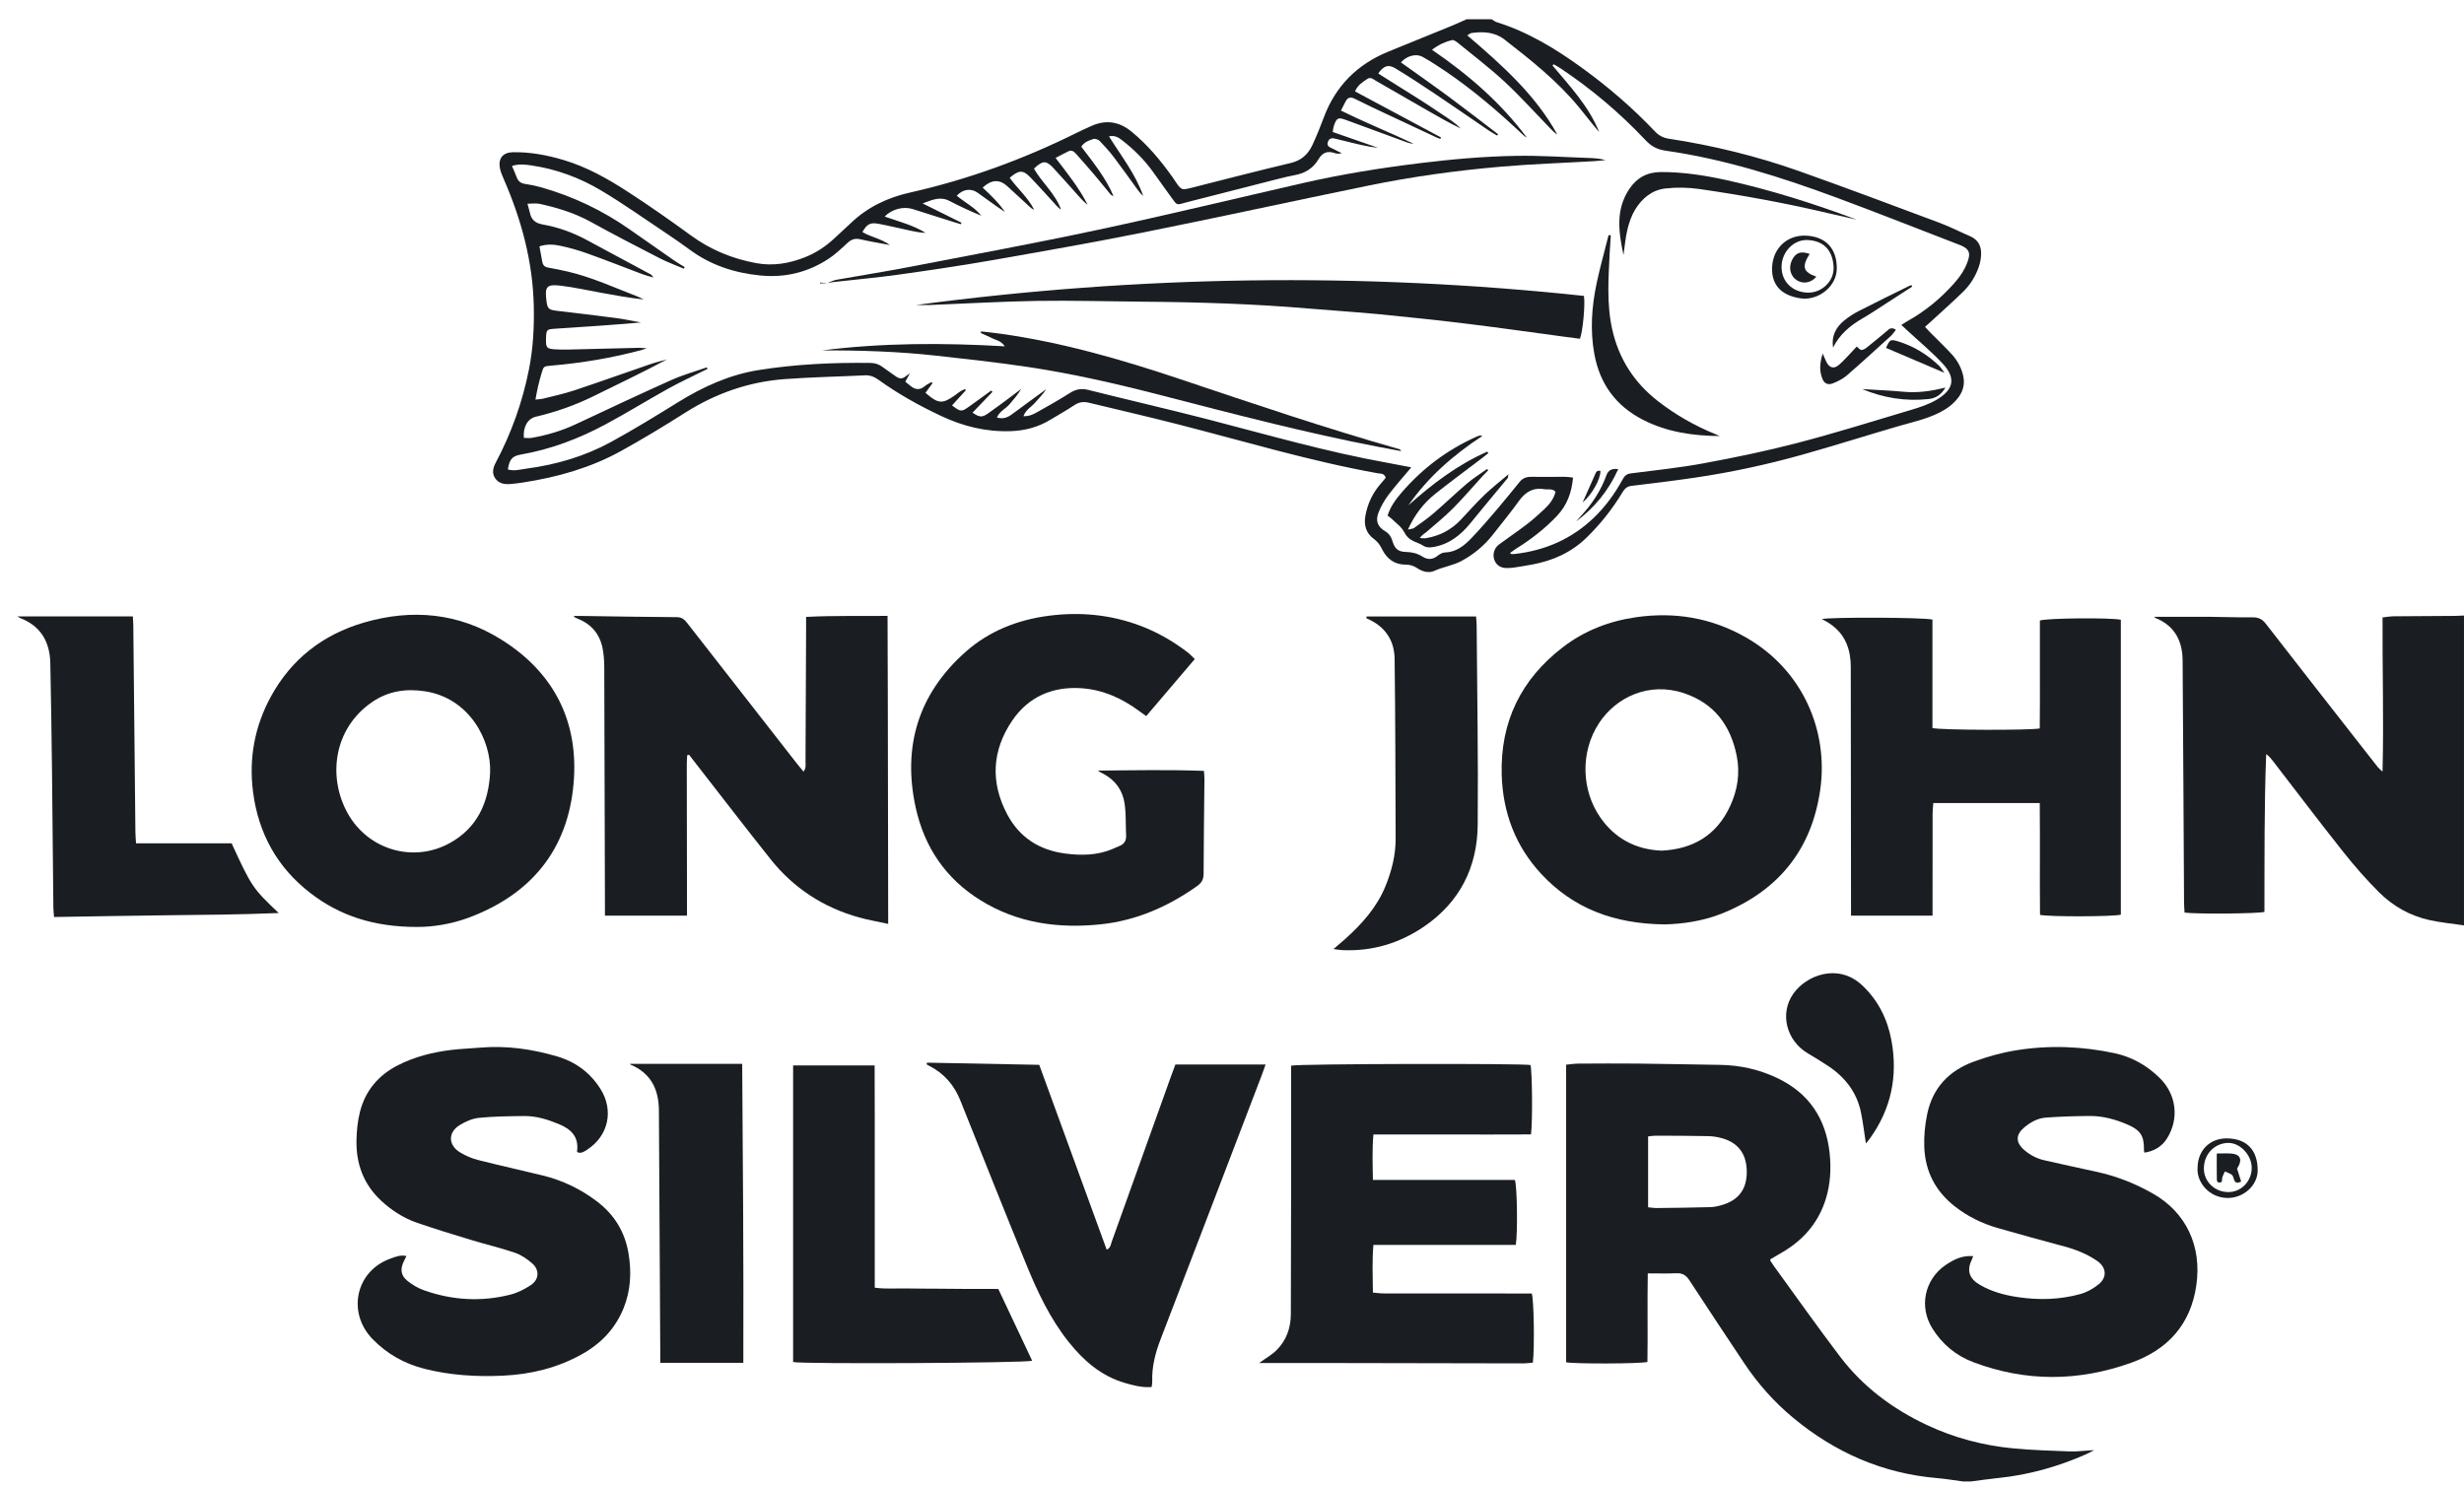
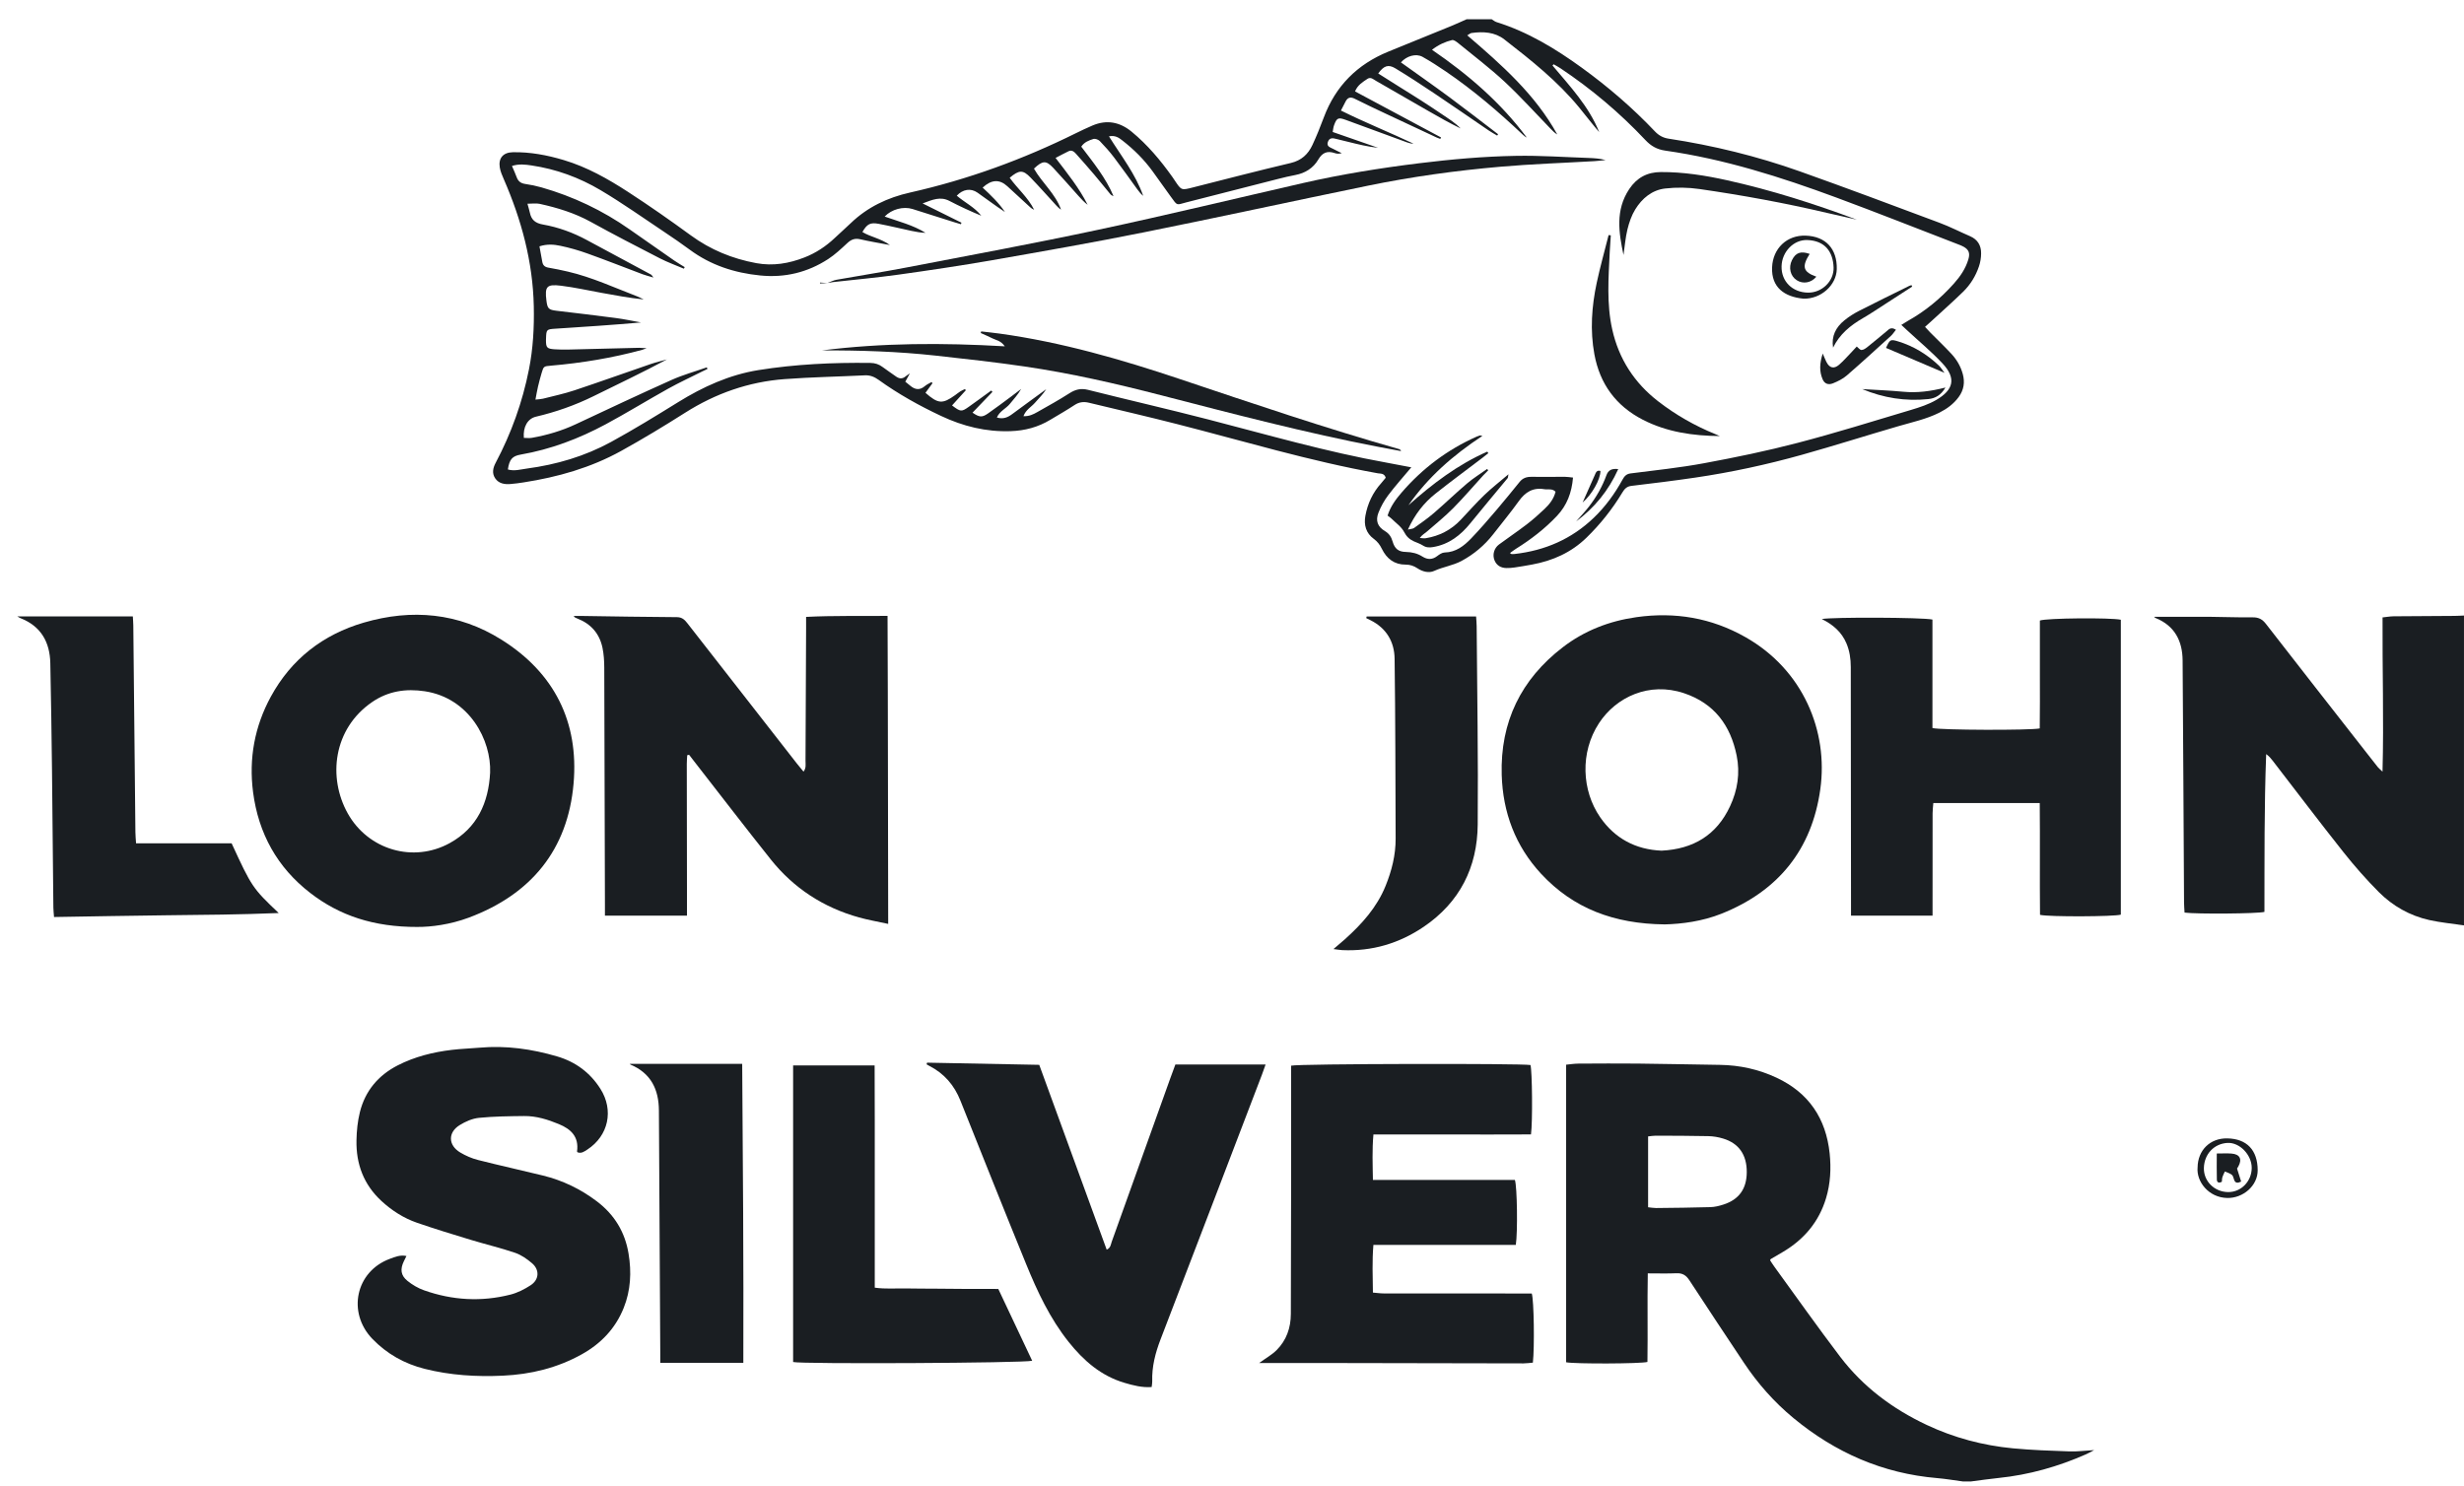
<svg xmlns="http://www.w3.org/2000/svg" width="126" height="76" viewBox="0 0 126 76" fill="none">
  <path d="M100.369 75.77C99.932 75.712 99.496 75.636 99.057 75.599C96.277 75.364 93.847 74.293 91.711 72.529C90.726 71.714 89.885 70.763 89.176 69.698C88.243 68.296 87.31 66.893 86.39 65.483C86.224 65.228 86.04 65.109 85.732 65.122C85.264 65.143 84.793 65.128 84.262 65.128C84.233 66.656 84.268 68.163 84.244 69.659C83.885 69.753 80.533 69.765 80.086 69.675V54.455C80.295 54.435 80.502 54.401 80.709 54.4C81.723 54.394 82.738 54.388 83.752 54.398C85.152 54.413 86.552 54.444 87.952 54.464C88.965 54.479 89.932 54.692 90.85 55.122C92.497 55.893 93.375 57.209 93.562 58.993C93.642 59.763 93.603 60.535 93.377 61.284C93.014 62.49 92.257 63.386 91.183 64.025C90.975 64.149 90.765 64.269 90.557 64.392C90.546 64.398 90.541 64.415 90.513 64.455C90.583 64.56 90.657 64.68 90.739 64.793C91.856 66.329 92.95 67.881 94.099 69.392C95.27 70.932 96.784 72.062 98.532 72.883C99.927 73.539 101.399 73.929 102.929 74.076C103.894 74.168 104.864 74.2 105.833 74.234C106.216 74.248 106.601 74.195 107.088 74.167C106.893 74.268 106.788 74.33 106.677 74.379C105.244 75.011 103.756 75.434 102.195 75.593C101.728 75.64 101.264 75.71 100.798 75.77H100.369L100.369 75.77ZM84.278 61.747C84.437 61.763 84.562 61.787 84.686 61.786C85.613 61.776 86.539 61.768 87.465 61.74C87.689 61.734 87.916 61.677 88.131 61.608C88.934 61.349 89.323 60.795 89.323 59.94C89.323 59.062 88.92 58.477 88.116 58.233C87.874 58.159 87.614 58.115 87.361 58.109C86.463 58.089 85.565 58.09 84.667 58.086C84.545 58.086 84.422 58.108 84.278 58.123V61.747V61.747Z" fill="#1A1E22" />
  <path d="M76.28 0.986C76.362 1.035 76.438 1.102 76.526 1.13C78.128 1.631 79.538 2.486 80.885 3.462C82.23 4.437 83.485 5.516 84.627 6.721C84.825 6.93 85.047 7.05 85.325 7.092C87.613 7.441 89.853 7.99 92.031 8.763C94.422 9.612 96.798 10.505 99.175 11.393C99.709 11.592 100.218 11.855 100.742 12.081C101.131 12.249 101.31 12.554 101.307 12.957C101.306 13.181 101.269 13.414 101.197 13.625C101.03 14.118 100.759 14.56 100.388 14.922C99.846 15.45 99.28 15.951 98.723 16.463C98.641 16.539 98.556 16.613 98.439 16.718C98.535 16.822 98.616 16.914 98.702 17.001C99.064 17.366 99.436 17.721 99.786 18.097C100.06 18.392 100.262 18.735 100.37 19.131C100.486 19.559 100.422 19.949 100.16 20.307C99.901 20.661 99.56 20.91 99.171 21.106C98.502 21.441 97.775 21.594 97.063 21.802C95.422 22.28 93.792 22.799 92.147 23.26C90.35 23.763 88.526 24.158 86.679 24.429C85.595 24.589 84.506 24.722 83.419 24.852C83.185 24.88 83.07 25.009 82.963 25.187C82.452 26.035 81.842 26.804 81.132 27.496C80.348 28.261 79.399 28.682 78.337 28.876C78.042 28.93 77.748 28.98 77.453 29.024C77.312 29.045 77.168 29.056 77.027 29.053C76.746 29.046 76.528 28.92 76.422 28.654C76.308 28.369 76.403 28.035 76.652 27.85C77.123 27.502 77.609 27.175 78.073 26.819C78.39 26.576 78.689 26.309 78.979 26.034C79.237 25.79 79.457 25.512 79.545 25.15C79.372 24.971 79.158 25.054 78.969 25.021C78.392 24.923 77.996 25.169 77.667 25.63C77.252 26.209 76.795 26.76 76.357 27.324C75.912 27.896 75.362 28.355 74.73 28.694C74.297 28.925 73.793 28.992 73.339 29.2C73.073 29.322 72.746 29.242 72.48 29.064C72.298 28.943 72.107 28.877 71.88 28.878C71.303 28.882 70.91 28.574 70.667 28.077C70.564 27.865 70.442 27.701 70.248 27.559C69.854 27.27 69.734 26.852 69.821 26.38C69.936 25.749 70.202 25.188 70.634 24.708C70.717 24.615 70.794 24.516 70.861 24.435C70.789 24.194 70.59 24.231 70.456 24.207C66.973 23.582 63.589 22.558 60.168 21.685C58.678 21.304 57.178 20.959 55.683 20.598C55.422 20.535 55.186 20.558 54.95 20.715C54.546 20.982 54.123 21.222 53.707 21.472C53.082 21.848 52.413 22.028 51.677 22.052C50.419 22.095 49.249 21.805 48.121 21.273C47.007 20.749 45.936 20.153 44.937 19.434C44.721 19.279 44.502 19.183 44.226 19.197C42.858 19.264 41.488 19.288 40.123 19.39C38.285 19.527 36.592 20.121 35.031 21.112C33.959 21.793 32.871 22.451 31.759 23.066C30.209 23.923 28.525 24.401 26.779 24.672C26.554 24.707 26.328 24.739 26.101 24.756C25.806 24.779 25.516 24.737 25.332 24.478C25.147 24.217 25.203 23.942 25.346 23.671C26.146 22.161 26.717 20.57 27.049 18.892C27.261 17.824 27.319 16.75 27.296 15.66C27.247 13.383 26.665 11.24 25.763 9.167C25.678 8.973 25.59 8.771 25.557 8.564C25.48 8.083 25.735 7.796 26.221 7.786C27.113 7.769 27.978 7.932 28.829 8.187C30.018 8.542 31.088 9.148 32.117 9.816C33.206 10.523 34.273 11.268 35.321 12.035C36.333 12.775 37.446 13.232 38.674 13.459C39.535 13.617 40.35 13.475 41.143 13.165C41.719 12.94 42.231 12.602 42.683 12.175C42.952 11.92 43.232 11.675 43.5 11.418C44.357 10.593 45.386 10.106 46.539 9.847C49.488 9.184 52.308 8.155 55.015 6.814C55.297 6.675 55.58 6.541 55.869 6.418C56.599 6.109 57.264 6.239 57.867 6.735C58.678 7.402 59.346 8.2 59.952 9.052C59.993 9.111 60.032 9.171 60.072 9.23C60.413 9.742 60.412 9.736 60.992 9.589C62.662 9.166 64.33 8.732 66.006 8.336C66.55 8.208 66.89 7.89 67.11 7.421C67.328 6.957 67.517 6.479 67.698 5.998C68.299 4.395 69.407 3.292 70.982 2.645C72.064 2.201 73.149 1.765 74.231 1.322C74.488 1.217 74.74 1.098 74.994 0.986C75.422 0.986 75.851 0.986 76.279 0.986L76.28 0.986ZM27.382 20.438C27.553 20.418 27.664 20.417 27.768 20.391C28.307 20.253 28.854 20.138 29.381 19.962C30.681 19.529 31.972 19.066 33.269 18.621C33.542 18.527 33.825 18.462 34.103 18.384C32.861 19.05 31.598 19.647 30.345 20.266C29.404 20.729 28.425 21.073 27.406 21.312C26.981 21.412 26.738 21.839 26.788 22.396C26.923 22.396 27.066 22.417 27.2 22.393C27.976 22.255 28.726 22.035 29.443 21.698C31.072 20.933 32.7 20.167 34.342 19.432C34.922 19.172 35.542 19.001 36.144 18.789C36.154 18.817 36.165 18.845 36.176 18.872C36.092 18.912 36.007 18.95 35.924 18.992C35.338 19.286 34.74 19.561 34.167 19.88C33.094 20.477 32.048 21.123 30.967 21.704C29.602 22.437 28.163 22.983 26.628 23.25C26.193 23.325 26.047 23.497 25.971 24.011C26.3 24.108 26.621 24.008 26.942 23.965C28.457 23.763 29.908 23.336 31.247 22.604C32.411 21.967 33.545 21.271 34.673 20.572C35.949 19.781 37.303 19.166 38.784 18.929C40.675 18.626 42.588 18.538 44.505 18.562C44.747 18.565 44.947 18.63 45.137 18.774C45.352 18.939 45.583 19.082 45.801 19.244C45.972 19.37 46.133 19.398 46.306 19.253C46.358 19.209 46.417 19.174 46.528 19.096C46.431 19.271 46.367 19.388 46.293 19.522C46.394 19.604 46.481 19.673 46.567 19.744C46.81 19.941 47.048 19.961 47.297 19.745C47.396 19.66 47.524 19.607 47.639 19.54C47.654 19.56 47.669 19.58 47.683 19.601C47.563 19.766 47.443 19.93 47.325 20.091C47.972 20.66 48.195 20.674 48.838 20.213C48.931 20.146 49.02 20.073 49.116 20.012C49.188 19.967 49.269 19.936 49.346 19.898C49.36 19.919 49.373 19.94 49.388 19.961C49.154 20.219 48.92 20.477 48.684 20.736C49.116 21.065 49.166 21.072 49.535 20.81C49.923 20.536 50.305 20.253 50.689 19.974C50.709 19.997 50.73 20.021 50.75 20.044C50.411 20.397 50.072 20.751 49.731 21.106C50.085 21.347 50.218 21.359 50.525 21.145C50.923 20.868 51.31 20.575 51.701 20.286C51.875 20.158 52.046 20.025 52.218 19.894C52.055 20.185 51.839 20.412 51.643 20.655C51.445 20.899 51.116 21.026 50.977 21.354C51.297 21.451 51.532 21.35 51.761 21.179C52.338 20.75 52.922 20.329 53.502 19.905C53.334 20.166 53.121 20.375 52.925 20.599C52.736 20.815 52.456 20.956 52.336 21.285C52.629 21.3 52.844 21.191 53.052 21.072C53.598 20.761 54.15 20.459 54.678 20.119C54.986 19.92 55.269 19.847 55.637 19.939C57.686 20.455 59.746 20.926 61.791 21.455C64.817 22.238 67.822 23.108 70.903 23.662C71.317 23.736 71.728 23.818 72.169 23.902C71.747 24.407 71.347 24.853 70.988 25.329C70.785 25.598 70.615 25.905 70.491 26.218C70.327 26.635 70.449 26.943 70.822 27.164C71.035 27.291 71.146 27.463 71.213 27.696C71.32 28.066 71.511 28.223 71.89 28.23C72.2 28.236 72.481 28.303 72.742 28.469C72.998 28.63 73.245 28.633 73.496 28.439C73.605 28.355 73.745 28.261 73.873 28.258C74.455 28.245 74.866 27.917 75.234 27.534C75.688 27.061 76.116 26.562 76.542 26.063C76.941 25.597 77.324 25.118 77.712 24.643C77.868 24.451 78.066 24.383 78.314 24.388C78.885 24.397 79.456 24.385 80.028 24.387C80.151 24.387 80.274 24.41 80.438 24.426C80.374 25.199 80.126 25.848 79.618 26.386C78.997 27.045 78.285 27.592 77.518 28.07C77.417 28.133 77.323 28.209 77.216 28.285C77.263 28.321 77.273 28.336 77.285 28.336C77.341 28.338 77.398 28.341 77.454 28.334C79.007 28.158 80.369 27.57 81.504 26.478C82.098 25.907 82.573 25.253 82.967 24.535C83.06 24.366 83.157 24.243 83.379 24.214C84.638 24.053 85.904 23.922 87.15 23.69C88.749 23.394 90.346 23.064 91.918 22.653C93.865 22.145 95.788 21.544 97.717 20.967C98.166 20.833 98.626 20.683 99.026 20.448C99.872 19.951 100.068 19.367 99.325 18.579C98.76 17.979 98.121 17.448 97.514 16.885C97.427 16.804 97.34 16.722 97.227 16.617C97.372 16.528 97.465 16.466 97.563 16.411C98.456 15.91 99.235 15.267 99.915 14.504C100.241 14.139 100.515 13.739 100.655 13.264C100.749 12.946 100.679 12.769 100.408 12.617C100.321 12.568 100.226 12.532 100.133 12.497C98.055 11.696 95.984 10.874 93.896 10.101C91.053 9.05 88.169 8.133 85.156 7.704C84.727 7.642 84.425 7.467 84.138 7.162C82.832 5.774 81.383 4.551 79.796 3.492C79.684 3.417 79.563 3.355 79.446 3.287C79.427 3.308 79.408 3.329 79.389 3.35C80.286 4.418 81.251 5.44 81.777 6.758C81.423 6.347 81.096 5.916 80.753 5.498C79.649 4.152 78.293 3.077 76.928 2.017C76.439 1.637 75.846 1.605 75.25 1.688C75.189 1.696 75.134 1.749 75.031 1.808C76.798 3.323 78.51 4.836 79.633 6.877C79.495 6.798 79.39 6.686 79.283 6.576C78.508 5.777 77.762 4.946 76.949 4.188C76.198 3.489 75.376 2.867 74.581 2.216C74.485 2.138 74.342 2.027 74.25 2.05C73.9 2.137 73.568 2.283 73.227 2.546C75.103 3.828 76.751 5.258 78.073 7.033C77.995 6.999 77.934 6.947 77.875 6.892C76.637 5.724 75.349 4.619 73.94 3.659C73.551 3.395 73.155 3.137 72.745 2.908C72.411 2.722 71.933 2.858 71.638 3.191C72.473 3.789 73.314 4.377 74.139 4.987C74.97 5.602 75.785 6.238 76.607 6.865C76.591 6.888 76.575 6.911 76.559 6.934C76.417 6.848 76.269 6.769 76.132 6.676C75.199 6.041 74.273 5.396 73.335 4.769C72.683 4.332 72.025 3.902 71.354 3.496C70.99 3.277 70.765 3.36 70.477 3.758C70.837 3.986 71.196 4.213 71.556 4.439C71.918 4.667 72.284 4.89 72.644 5.122C73.005 5.354 73.363 5.588 73.717 5.83C74.055 6.059 74.406 6.273 74.693 6.57C74.136 6.3 73.602 5.999 73.071 5.693C72.167 5.174 71.265 4.651 70.36 4.133C70.229 4.058 70.095 3.923 69.93 4.031C69.686 4.193 69.426 4.346 69.292 4.675C70.768 5.465 72.229 6.247 73.689 7.029C73.677 7.054 73.664 7.08 73.651 7.105C73.588 7.081 73.524 7.06 73.463 7.032C72.596 6.627 71.729 6.223 70.864 5.815C70.334 5.565 69.803 5.317 69.281 5.053C69.073 4.948 68.927 4.974 68.817 5.175C68.737 5.32 68.665 5.468 68.57 5.654C69.815 6.272 71.064 6.772 72.279 7.346C72.16 7.348 72.054 7.32 71.951 7.282C70.906 6.899 69.861 6.512 68.815 6.131C68.431 5.991 68.354 6.029 68.216 6.415C68.179 6.516 68.172 6.628 68.149 6.75C68.943 7.027 69.707 7.293 70.471 7.559C69.949 7.505 69.451 7.381 68.954 7.258C68.76 7.21 68.566 7.162 68.371 7.115C68.189 7.071 67.993 7.006 67.904 7.255C67.818 7.496 68.029 7.537 68.172 7.615C68.315 7.693 68.464 7.76 68.611 7.832C68.474 7.876 68.361 7.867 68.257 7.831C67.876 7.702 67.624 7.799 67.41 8.164C67.156 8.597 66.743 8.857 66.236 8.952C65.941 9.007 65.649 9.077 65.359 9.151C63.796 9.549 62.233 9.951 60.67 10.349C60.146 10.483 60.226 10.55 59.873 10.062C59.563 9.634 59.257 9.203 58.949 8.774C58.512 8.167 57.986 7.646 57.397 7.187C57.219 7.049 57.038 6.908 56.708 6.973C57.344 7.993 58.072 8.91 58.459 10.018C58.337 9.919 58.244 9.8 58.155 9.679C57.76 9.136 57.375 8.587 56.969 8.053C56.745 7.758 56.497 7.48 56.239 7.214C56.165 7.139 56 7.079 55.909 7.109C55.687 7.18 55.451 7.262 55.292 7.501C55.905 8.308 56.542 9.088 56.94 10.027C56.863 10.008 56.81 9.969 56.77 9.92C56.496 9.59 56.23 9.255 55.953 8.929C55.648 8.57 55.337 8.217 55.023 7.866C54.926 7.758 54.809 7.657 54.649 7.732C54.436 7.833 54.229 7.947 53.978 8.077C54.59 8.878 55.188 9.617 55.618 10.474C55.44 10.34 55.291 10.179 55.145 10.016C54.716 9.538 54.295 9.052 53.856 8.583C53.493 8.196 53.312 8.208 52.873 8.625C53.284 9.349 53.97 9.907 54.258 10.722C54.157 10.66 54.081 10.581 54.006 10.5C53.572 10.027 53.146 9.545 52.7 9.083C52.309 8.677 52.117 8.685 51.632 9.092C52.031 9.649 52.572 10.102 52.883 10.73C52.802 10.699 52.736 10.652 52.678 10.598C52.288 10.241 51.901 9.881 51.511 9.525C51.114 9.162 50.704 9.175 50.249 9.595C50.662 9.98 51.074 10.371 51.39 10.843C50.907 10.527 50.453 10.18 49.986 9.853C49.641 9.611 49.235 9.678 48.925 10.009C49.336 10.358 49.838 10.598 50.18 11.034C49.623 10.803 49.08 10.553 48.551 10.277C48.086 10.035 47.689 10.213 47.179 10.404C47.903 10.763 48.534 11.076 49.166 11.39C49.156 11.416 49.145 11.442 49.136 11.468C49.019 11.433 48.903 11.399 48.786 11.362C48.078 11.138 47.371 10.912 46.663 10.69C46.194 10.544 45.595 10.701 45.239 11.076C45.953 11.33 46.685 11.508 47.329 11.909C47.084 11.901 46.848 11.86 46.614 11.81C46.056 11.691 45.501 11.555 44.94 11.449C44.5 11.365 44.337 11.457 44.1 11.866C44.517 12.122 45.031 12.19 45.508 12.533C44.935 12.424 44.456 12.347 43.985 12.237C43.715 12.175 43.526 12.249 43.33 12.432C43.017 12.722 42.702 13.021 42.346 13.252C41.294 13.935 40.136 14.215 38.879 14.09C37.559 13.959 36.342 13.564 35.267 12.768C34.854 12.462 34.429 12.171 34.002 11.886C32.909 11.158 31.837 10.393 30.709 9.725C29.624 9.082 28.44 8.647 27.181 8.462C26.864 8.415 26.541 8.373 26.18 8.488C26.268 8.695 26.352 8.873 26.419 9.058C26.494 9.269 26.629 9.376 26.855 9.408C27.137 9.449 27.418 9.507 27.692 9.585C29.313 10.048 30.815 10.763 32.195 11.731C32.955 12.264 33.715 12.796 34.477 13.325C34.65 13.445 34.834 13.55 35.012 13.662C34.998 13.689 34.986 13.716 34.972 13.743C34.559 13.566 34.133 13.414 33.734 13.208C32.553 12.601 31.373 11.991 30.211 11.349C29.387 10.894 28.505 10.626 27.597 10.426C27.414 10.386 27.215 10.42 26.972 10.42C27.024 10.614 27.068 10.746 27.096 10.882C27.172 11.246 27.377 11.415 27.762 11.483C28.552 11.622 29.305 11.896 30.014 12.28C31.107 12.87 32.203 13.456 33.296 14.046C33.324 14.061 33.34 14.099 33.416 14.195C33.177 14.124 33.014 14.085 32.857 14.026C31.922 13.674 30.992 13.306 30.051 12.969C29.597 12.805 29.128 12.671 28.656 12.572C28.328 12.503 27.981 12.472 27.586 12.599C27.635 12.867 27.686 13.127 27.73 13.388C27.76 13.567 27.857 13.656 28.038 13.688C28.375 13.746 28.712 13.815 29.045 13.893C30.275 14.181 31.419 14.712 32.591 15.161C32.702 15.204 32.807 15.264 32.916 15.315C32.182 15.24 31.468 15.107 30.755 14.977C30.067 14.851 29.382 14.699 28.689 14.613C27.955 14.523 27.852 14.652 27.942 15.374C27.994 15.79 28.055 15.845 28.469 15.895C29.475 16.015 30.482 16.132 31.486 16.265C31.919 16.322 32.349 16.415 32.78 16.492C31.315 16.622 29.863 16.717 28.41 16.811C27.947 16.841 27.937 16.85 27.922 17.312C27.921 17.34 27.919 17.369 27.919 17.397C27.918 17.777 27.967 17.837 28.359 17.865C28.601 17.883 28.845 17.883 29.087 17.878C30.186 17.853 31.284 17.824 32.383 17.796C32.483 17.793 32.583 17.787 32.683 17.789C32.779 17.79 32.875 17.798 33.066 17.808C32.93 17.86 32.891 17.879 32.85 17.89C31.317 18.307 29.756 18.566 28.174 18.702C27.807 18.734 27.798 18.733 27.698 19.072C27.629 19.305 27.566 19.539 27.511 19.775C27.463 19.977 27.43 20.183 27.381 20.437L27.382 20.438Z" fill="#1A1E22" />
  <path d="M126 47.33C125.409 47.241 124.811 47.187 124.23 47.058C123.233 46.836 122.358 46.341 121.642 45.624C120.999 44.979 120.394 44.289 119.828 43.576C118.604 42.033 117.417 40.462 116.214 38.903C116.123 38.785 116.027 38.671 115.884 38.57C115.781 41.274 115.801 43.962 115.795 46.64C115.454 46.733 112.343 46.758 111.71 46.676C111.701 46.506 111.685 46.327 111.684 46.147C111.66 42.024 111.642 37.9 111.611 33.777C111.603 32.784 111.208 32.01 110.239 31.613C110.213 31.602 110.189 31.584 110.168 31.566C110.16 31.559 110.161 31.542 110.162 31.547C111.125 31.547 112.091 31.543 113.058 31.548C113.772 31.553 114.486 31.585 115.199 31.575C115.503 31.571 115.692 31.677 115.875 31.914C117.545 34.068 119.227 36.213 120.906 38.36C121.134 38.653 121.362 38.946 121.593 39.236C121.643 39.298 121.708 39.347 121.833 39.467C121.904 36.796 121.82 34.207 121.835 31.578C122.044 31.557 122.223 31.523 122.403 31.521C123.431 31.511 124.459 31.508 125.487 31.501C125.658 31.5 125.829 31.489 125.999 31.482V47.33L126 47.33Z" fill="#1A1E22" />
  <path d="M35.13 46.832H30.934C30.934 46.624 30.934 46.443 30.934 46.262C30.924 42.224 30.916 38.185 30.9 34.146C30.899 33.806 30.877 33.459 30.808 33.127C30.656 32.406 30.219 31.907 29.527 31.637C29.488 31.622 29.449 31.605 29.411 31.587C29.399 31.581 29.392 31.567 29.332 31.503C29.494 31.503 29.612 31.501 29.731 31.503C31.358 31.526 32.986 31.557 34.614 31.565C34.889 31.567 35.019 31.708 35.163 31.893C37.022 34.281 38.885 36.665 40.748 39.05C40.852 39.182 40.961 39.31 41.089 39.466C41.235 39.275 41.19 39.087 41.191 38.915C41.204 36.646 41.212 34.377 41.221 32.108C41.222 31.94 41.221 31.772 41.221 31.552C42.622 31.48 43.973 31.516 45.386 31.5C45.41 36.751 45.405 41.965 45.419 47.254C44.879 47.136 44.392 47.053 43.919 46.921C42.105 46.413 40.59 45.43 39.416 43.959C38.117 42.331 36.85 40.676 35.569 39.033C35.458 38.89 35.348 38.747 35.237 38.604L35.142 38.626C35.134 38.773 35.12 38.919 35.12 39.065C35.122 41.477 35.127 43.889 35.13 46.301C35.13 46.468 35.13 46.636 35.13 46.832Z" fill="#1A1E22" />
  <path d="M21.355 47.41C19.106 47.416 17.362 46.831 15.855 45.664C14.182 44.369 13.215 42.63 12.941 40.516C12.718 38.788 13.021 37.154 13.847 35.636C14.893 33.714 16.513 32.454 18.604 31.844C21.064 31.127 23.451 31.342 25.643 32.717C28.343 34.409 29.604 36.922 29.331 40.07C29.038 43.461 27.161 45.743 23.971 46.934C23.025 47.288 22.038 47.414 21.355 47.409V47.41ZM25.063 39.517C25.129 37.872 24.017 35.706 21.725 35.356C20.754 35.208 19.847 35.347 19.031 35.906C17.032 37.278 16.758 39.772 17.784 41.605C18.826 43.467 21.134 44.148 23 43.12C24.402 42.348 24.981 41.062 25.063 39.517Z" fill="#1A1E22" />
  <path d="M20.785 64.239C20.734 64.341 20.69 64.427 20.649 64.514C20.457 64.915 20.491 65.234 20.835 65.511C21.085 65.713 21.379 65.886 21.682 65.993C23.13 66.506 24.612 66.593 26.103 66.214C26.467 66.121 26.824 65.939 27.14 65.732C27.574 65.446 27.6 64.946 27.207 64.61C26.951 64.392 26.656 64.184 26.342 64.077C25.602 63.825 24.837 63.645 24.089 63.418C23.162 63.136 22.235 62.855 21.32 62.538C20.64 62.302 20.038 61.916 19.506 61.426C18.599 60.589 18.204 59.534 18.229 58.321C18.238 57.84 18.287 57.349 18.403 56.882C18.672 55.798 19.339 55.003 20.33 54.493C21.202 54.045 22.142 53.811 23.111 53.696C23.578 53.64 24.05 53.627 24.519 53.585C25.873 53.465 27.194 53.65 28.491 54.032C29.431 54.309 30.174 54.857 30.702 55.688C31.397 56.782 31.117 58.09 30.034 58.796C29.882 58.895 29.728 59.013 29.529 58.934C29.519 58.915 29.506 58.901 29.508 58.889C29.61 58.15 29.21 57.754 28.58 57.494C28.008 57.258 27.423 57.074 26.801 57.081C26.032 57.09 25.259 57.097 24.495 57.173C24.156 57.207 23.803 57.361 23.508 57.544C22.896 57.921 22.915 58.577 23.536 58.946C23.814 59.112 24.124 59.247 24.437 59.327C25.541 59.608 26.656 59.852 27.763 60.124C28.772 60.372 29.689 60.813 30.522 61.444C31.422 62.126 31.961 63.017 32.142 64.119C32.298 65.061 32.254 65.998 31.893 66.896C31.472 67.944 30.739 68.715 29.758 69.263C28.498 69.966 27.141 70.296 25.708 70.361C24.361 70.423 23.027 70.342 21.715 70.011C20.681 69.75 19.785 69.248 19.041 68.477C17.742 67.129 18.189 65.03 19.933 64.385C20.198 64.287 20.461 64.171 20.784 64.24L20.785 64.239Z" fill="#1A1E22" />
-   <path d="M109.656 58.955C109.646 58.896 109.634 58.855 109.634 58.815C109.646 58.104 109.46 57.808 108.814 57.526C108.18 57.248 107.519 57.07 106.825 57.078C106.084 57.086 105.342 57.106 104.604 57.162C104.201 57.193 103.844 57.392 103.528 57.651C103.065 58.032 103.061 58.431 103.523 58.827C103.821 59.082 104.16 59.258 104.543 59.344C105.419 59.539 106.295 59.739 107.173 59.925C108.216 60.146 109.192 60.532 110.114 61.06C111.763 62.004 112.609 63.703 112.311 65.749C112.021 67.738 110.856 69.025 109 69.693C106.311 70.661 103.611 70.688 100.92 69.675C100.02 69.337 99.318 68.753 98.811 67.939C98.126 66.839 98.409 65.46 99.468 64.719C99.993 64.35 100.422 64.208 100.902 64.248C100.88 64.303 100.864 64.357 100.84 64.406C100.562 64.964 100.686 65.385 101.226 65.704C101.838 66.065 102.51 66.244 103.207 66.346C104.279 66.503 105.347 66.472 106.39 66.183C106.722 66.092 107.049 65.903 107.319 65.685C107.759 65.329 107.717 64.824 107.251 64.499C106.743 64.145 106.176 63.917 105.578 63.755C104.436 63.448 103.295 63.138 102.158 62.81C101.356 62.579 100.613 62.215 99.955 61.697C98.98 60.929 98.451 59.927 98.401 58.681C98.378 58.108 98.433 57.544 98.55 56.981C98.828 55.643 99.656 54.775 100.897 54.311C101.601 54.049 102.339 53.843 103.08 53.722C104.771 53.446 106.467 53.509 108.143 53.87C109.027 54.061 109.791 54.498 110.438 55.133C111.294 55.972 111.449 57.21 110.814 58.226C110.549 58.648 110.154 58.876 109.656 58.954L109.656 58.955Z" fill="#1A1E22" />
  <path d="M85.119 47.279C82.538 47.252 80.451 46.465 78.805 44.689C77.49 43.27 76.849 41.554 76.792 39.631C76.713 36.928 77.778 34.745 79.916 33.104C81.021 32.254 82.294 31.762 83.678 31.566C85.651 31.287 87.514 31.599 89.255 32.587C92.219 34.268 93.495 37.41 93.085 40.358C92.655 43.457 90.931 45.574 88.036 46.73C87.046 47.126 85.996 47.258 85.119 47.28V47.279ZM84.968 43.508C86.585 43.427 87.779 42.718 88.469 41.236C88.854 40.41 88.988 39.543 88.807 38.648C88.493 37.096 87.658 35.969 86.107 35.452C84.337 34.862 82.646 35.644 81.766 36.989C80.785 38.489 80.888 40.44 81.825 41.797C82.575 42.884 83.642 43.454 84.968 43.508Z" fill="#1A1E22" />
  <path d="M94.654 46.833C94.654 46.612 94.654 46.443 94.654 46.273C94.649 42.22 94.644 38.167 94.642 34.114C94.642 33.695 94.583 33.29 94.419 32.903C94.173 32.323 93.727 31.941 93.159 31.661C93.703 31.558 98.292 31.573 98.818 31.688V37.236C99.204 37.345 103.828 37.359 104.305 37.256C104.321 36.348 104.31 35.425 104.312 34.502C104.314 33.576 104.312 32.651 104.312 31.738C104.648 31.611 107.938 31.584 108.452 31.698V46.78C108.135 46.884 104.781 46.9 104.319 46.791C104.3 44.899 104.325 42.995 104.305 41.071H98.863C98.849 41.264 98.826 41.429 98.826 41.594C98.823 43.164 98.824 44.733 98.824 46.303V46.833H94.654L94.654 46.833Z" fill="#1A1E22" />
  <path d="M64.389 69.713C64.733 69.463 65.037 69.294 65.275 69.059C65.785 68.553 66.008 67.914 66.009 67.198C66.014 64.957 66.02 62.716 66.023 60.474C66.026 58.633 66.024 56.791 66.024 54.95V54.505C66.4 54.404 77.803 54.385 78.264 54.472C78.352 54.775 78.377 57.397 78.289 58.021C76.963 58.03 75.626 58.024 74.29 58.025C72.95 58.026 71.61 58.025 70.232 58.025C70.161 58.818 70.194 59.562 70.206 60.35H77.466C77.583 60.684 77.614 63.035 77.513 63.672H70.231C70.161 64.507 70.197 65.284 70.206 66.111C70.407 66.127 70.585 66.154 70.763 66.154C73.106 66.157 75.449 66.156 77.792 66.157H78.329C78.441 66.499 78.474 68.906 78.386 69.694C78.233 69.706 78.071 69.732 77.908 69.732C74.394 69.727 70.88 69.719 67.366 69.712C66.395 69.711 65.425 69.712 64.389 69.712L64.389 69.713Z" fill="#1A1E22" />
-   <path d="M61.098 33.707C60.251 34.702 59.438 35.656 58.614 36.625C58.483 36.532 58.38 36.461 58.28 36.386C57.393 35.724 56.411 35.276 55.299 35.2C53.82 35.1 52.586 35.637 51.755 36.865C50.729 38.383 50.637 40.008 51.502 41.644C52.127 42.828 53.143 43.479 54.46 43.653C55.287 43.763 56.113 43.754 56.901 43.418C57.006 43.373 57.108 43.322 57.215 43.282C57.475 43.187 57.599 43.011 57.585 42.729C57.559 42.187 57.585 41.64 57.509 41.106C57.414 40.439 57.048 39.917 56.441 39.588C56.343 39.535 56.24 39.49 56.144 39.414C57.946 39.397 59.745 39.36 61.566 39.428C61.577 39.615 61.593 39.74 61.591 39.865C61.576 41.478 61.551 43.09 61.548 44.703C61.548 44.999 61.429 45.168 61.202 45.329C59.718 46.375 58.098 47.087 56.283 47.276C54.117 47.502 52.037 47.219 50.146 46.049C48.362 44.945 47.271 43.333 46.826 41.307C46.138 38.173 46.968 35.476 49.378 33.339C50.578 32.275 52.038 31.699 53.636 31.493C55.234 31.287 56.794 31.434 58.308 32.003C59.183 32.331 59.983 32.795 60.725 33.36C60.847 33.453 60.952 33.57 61.098 33.707H61.098Z" fill="#1A1E22" />
  <path d="M47.406 54.351C49.304 54.388 51.201 54.425 53.143 54.462C54.292 57.611 55.438 60.754 56.592 63.916C56.798 63.824 56.8 63.651 56.848 63.515C57.846 60.738 58.839 57.958 59.834 55.18C59.921 54.94 60.01 54.701 60.104 54.446H64.717C64.647 54.644 64.595 54.8 64.536 54.953C62.809 59.467 61.086 63.983 59.35 68.495C59.08 69.196 58.896 69.904 58.921 70.66C58.924 70.743 58.904 70.826 58.891 70.942C58.402 70.977 57.948 70.858 57.502 70.726C56.303 70.372 55.411 69.593 54.648 68.636C53.693 67.439 53.052 66.07 52.479 64.668C51.342 61.883 50.228 59.088 49.112 56.293C48.797 55.504 48.283 54.904 47.524 54.517C47.475 54.492 47.429 54.463 47.382 54.436C47.39 54.408 47.398 54.38 47.406 54.351Z" fill="#1A1E22" />
  <path d="M51.049 65.925C51.639 67.175 52.209 68.383 52.782 69.598C52.346 69.717 40.98 69.773 40.557 69.662V54.492H44.725C44.727 55.431 44.73 56.366 44.732 57.302C44.733 58.258 44.732 59.215 44.732 60.171V62.997C44.732 63.936 44.732 64.876 44.732 65.859C45.294 65.938 45.82 65.888 46.342 65.899C46.856 65.909 47.37 65.907 47.885 65.911C48.413 65.915 48.942 65.922 49.47 65.924C49.984 65.927 50.498 65.925 51.049 65.925Z" fill="#1A1E22" />
  <path d="M11.845 43.134C12.87 45.36 12.919 45.433 14.252 46.698C12.297 46.779 10.401 46.793 8.505 46.813C6.608 46.834 4.711 46.871 2.763 46.902C2.75 46.716 2.731 46.566 2.729 46.416C2.705 44.077 2.686 41.737 2.659 39.397C2.637 37.571 2.612 35.745 2.573 33.919C2.55 32.84 2.095 32.028 1.048 31.617C1.009 31.602 0.973 31.576 0.886 31.528H6.793C6.801 31.685 6.815 31.837 6.817 31.988C6.853 35.512 6.887 39.036 6.924 42.56C6.925 42.741 6.945 42.922 6.958 43.133H11.845L11.845 43.134Z" fill="#1A1E22" />
  <path d="M69.885 31.531H75.482C75.493 31.698 75.51 31.863 75.511 32.029C75.535 35.411 75.595 38.793 75.565 42.175C75.547 44.36 74.646 46.153 72.802 47.403C71.549 48.252 70.16 48.664 68.638 48.595C68.518 48.589 68.399 48.567 68.189 48.541C68.431 48.334 68.605 48.19 68.773 48.04C69.64 47.261 70.41 46.409 70.855 45.307C71.168 44.533 71.371 43.735 71.368 42.895C71.356 39.827 71.356 36.759 71.315 33.691C71.304 32.826 70.897 32.132 70.089 31.725C70.014 31.687 69.939 31.651 69.864 31.614C69.871 31.587 69.878 31.559 69.885 31.531H69.885Z" fill="#1A1E22" />
  <path d="M38.011 69.704H33.764C33.764 69.522 33.765 69.37 33.764 69.217C33.74 65.078 33.715 60.939 33.694 56.8C33.689 55.719 33.286 54.892 32.245 54.452C32.223 54.443 32.21 54.415 32.208 54.413H37.953C37.99 59.533 38.028 64.592 38.011 69.704Z" fill="#1A1E22" />
-   <path d="M95.416 58.486C95.327 57.916 95.267 57.409 95.166 56.91C94.957 55.876 94.359 55.101 93.491 54.525C93.147 54.297 92.793 54.081 92.438 53.87C91.359 53.229 90.988 51.848 91.7 50.829C92.362 49.881 93.993 49.24 95.225 50.395C96.042 51.161 96.523 52.128 96.723 53.222C97.055 55.034 96.71 56.708 95.629 58.217C95.572 58.296 95.509 58.37 95.416 58.486V58.486Z" fill="#1A1E22" />
  <path d="M112.377 59.713C112.386 58.828 113.017 58.208 113.892 58.224C114.895 58.242 115.446 58.823 115.45 59.851C115.454 60.651 114.695 61.289 113.894 61.272C112.931 61.252 112.309 60.423 112.377 59.713ZM115.145 59.73C115.145 59.071 114.532 58.418 113.897 58.456C113.221 58.498 112.722 59.021 112.699 59.728C112.678 60.414 113.238 60.966 113.943 60.97C114.606 60.974 115.144 60.419 115.145 59.73Z" fill="#1A1E22" />
-   <path d="M46.842 15.6C58.201 14.086 69.595 13.916 80.998 15.134C81.069 15.581 80.937 16.97 80.792 17.327C80.497 17.288 80.19 17.248 79.883 17.207C78.271 16.991 76.661 16.76 75.047 16.563C73.546 16.38 72.042 16.219 70.537 16.073C69.345 15.957 68.148 15.886 66.954 15.783C64.107 15.539 61.254 15.452 58.399 15.43C56.614 15.416 54.829 15.362 53.045 15.39C51.219 15.419 49.394 15.528 47.569 15.599C47.327 15.608 47.084 15.6 46.841 15.6L46.842 15.6Z" fill="#1A1E22" />
  <path d="M42.032 17.922C45.105 17.536 48.195 17.527 51.381 17.713C51.182 17.421 50.942 17.404 50.755 17.309C50.557 17.209 50.353 17.124 50.151 17.032C50.159 17.005 50.167 16.978 50.175 16.951C50.491 16.988 50.809 17.019 51.124 17.063C54.291 17.501 57.343 18.383 60.367 19.398C64.074 20.643 67.778 21.899 71.542 22.969C71.582 22.98 71.618 23.004 71.646 23.072C71.268 23.002 70.889 22.933 70.512 22.86C66.753 22.137 63.052 21.166 59.35 20.21C57.053 19.616 54.745 19.088 52.399 18.745C50.89 18.524 49.371 18.357 47.855 18.189C45.923 17.976 43.983 17.915 42.032 17.922V17.922Z" fill="#1A1E22" />
  <path d="M42.308 14.476C42.463 14.419 42.615 14.338 42.775 14.309C43.969 14.095 45.168 13.909 46.359 13.68C49.638 13.048 52.923 12.443 56.188 11.745C59.677 11 63.146 10.159 66.624 9.364C68.588 8.914 70.573 8.596 72.572 8.349C74.216 8.146 75.867 8 77.521 7.971C78.761 7.948 80.003 8.037 81.245 8.079C81.529 8.089 81.813 8.109 82.105 8.186C81.915 8.205 81.726 8.231 81.536 8.242C79.927 8.336 78.313 8.388 76.708 8.529C74.447 8.726 72.197 9.037 69.973 9.493C66.142 10.279 62.321 11.115 58.487 11.884C55.913 12.401 53.326 12.855 50.739 13.307C49.151 13.584 47.556 13.822 45.959 14.045C44.843 14.201 43.72 14.302 42.6 14.428C42.501 14.439 42.403 14.46 42.305 14.476L42.307 14.475L42.308 14.476Z" fill="#1A1E22" />
  <path d="M87.95 22.303C86.574 22.292 85.241 22.101 84.007 21.467C82.628 20.758 81.81 19.632 81.531 18.12C81.305 16.896 81.393 15.672 81.651 14.464C81.826 13.645 82.054 12.837 82.258 12.024L82.371 12.037C82.353 12.321 82.33 12.605 82.316 12.89C82.253 14.214 82.151 15.543 82.445 16.853C82.781 18.357 83.574 19.583 84.794 20.527C85.691 21.221 86.669 21.778 87.719 22.206C87.796 22.237 87.873 22.271 87.949 22.304L87.95 22.303Z" fill="#1A1E22" />
  <path d="M72.02 25.844C73.247 24.748 74.544 23.764 76.053 23.1C76.072 23.125 76.09 23.151 76.109 23.177C76.012 23.253 75.918 23.331 75.82 23.406C75.015 24.019 74.198 24.619 73.405 25.248C72.808 25.723 72.346 26.315 71.995 27.086C72.145 27.049 72.245 27.051 72.311 27.004C72.657 26.755 73.009 26.512 73.331 26.234C73.904 25.741 74.448 25.213 75.024 24.724C75.343 24.453 75.704 24.231 76.046 23.986C76.064 24.01 76.082 24.033 76.101 24.056C76.015 24.144 75.925 24.229 75.842 24.32C75.333 24.878 74.843 25.454 74.312 25.99C73.892 26.413 73.427 26.791 72.975 27.182C72.86 27.282 72.72 27.352 72.603 27.516C72.704 27.521 72.808 27.544 72.905 27.529C73.603 27.415 74.202 27.107 74.691 26.592C75.094 26.167 75.48 25.726 75.901 25.321C76.268 24.967 76.674 24.652 77.137 24.258C77.11 24.392 77.114 24.432 77.096 24.454C76.461 25.223 75.818 25.986 75.19 26.761C74.689 27.379 74.098 27.84 73.29 27.979C73.098 28.011 72.932 28.011 72.76 27.899C72.619 27.807 72.451 27.757 72.296 27.686C72.072 27.583 71.92 27.44 71.796 27.201C71.659 26.938 71.379 26.748 71.159 26.529C71.1 26.471 71.028 26.426 70.956 26.371C71.102 25.911 71.37 25.544 71.668 25.198C72.736 23.958 74.014 22.996 75.513 22.331C75.565 22.308 75.62 22.291 75.674 22.273C75.685 22.269 75.7 22.276 75.805 22.294C74.305 23.282 73.018 24.41 72.02 25.845L72.02 25.844Z" fill="#1A1E22" />
  <path d="M83.02 13.042C82.778 11.895 82.596 10.749 83.312 9.672C83.704 9.084 84.237 8.803 84.929 8.8C86.077 8.794 87.201 8.973 88.319 9.22C90.581 9.721 92.78 10.424 94.952 11.236C94.707 11.18 94.461 11.123 94.215 11.067C93.951 11.007 93.686 10.95 93.422 10.888C91.268 10.381 89.092 9.984 86.903 9.668C86.329 9.585 85.729 9.575 85.153 9.641C84.482 9.717 83.97 10.143 83.622 10.708C83.432 11.016 83.308 11.379 83.221 11.734C83.117 12.161 83.084 12.605 83.02 13.042Z" fill="#1A1E22" />
  <path d="M92.225 15.276C91.238 15.183 90.577 14.692 90.618 13.675C90.657 12.705 91.376 12.019 92.335 12.052C93.36 12.087 93.949 12.721 93.926 13.764C93.907 14.592 93.111 15.299 92.225 15.276H92.225ZM92.451 14.967C93.161 14.979 93.788 14.384 93.763 13.678C93.734 12.885 93.333 12.31 92.419 12.277C91.723 12.252 91.119 12.876 91.103 13.623C91.086 14.389 91.652 14.953 92.451 14.967H92.451Z" fill="#1A1E22" />
  <path d="M96.951 16.867C96.851 16.991 96.785 17.097 96.696 17.178C95.947 17.859 95.201 18.544 94.436 19.206C94.237 19.379 93.983 19.503 93.735 19.604C93.486 19.704 93.297 19.624 93.201 19.397C93.029 18.993 93.046 18.582 93.208 18.083C93.294 18.281 93.339 18.398 93.394 18.509C93.549 18.822 93.779 18.885 94.044 18.656C94.28 18.451 94.486 18.211 94.704 17.986C94.783 17.904 94.859 17.819 94.948 17.723C95.031 17.788 95.11 17.9 95.19 17.9C95.289 17.9 95.399 17.822 95.486 17.754C95.82 17.488 96.146 17.212 96.476 16.94C96.592 16.844 96.696 16.702 96.951 16.866V16.867Z" fill="#1A1E22" />
  <path d="M97.781 14.659C97.34 14.945 96.899 15.232 96.457 15.516C96.061 15.77 95.672 16.035 95.265 16.271C94.624 16.642 94.07 17.092 93.737 17.781C93.642 17.192 93.879 16.737 94.317 16.383C94.547 16.195 94.805 16.033 95.07 15.897C95.92 15.462 96.779 15.044 97.635 14.621C97.67 14.603 97.711 14.597 97.749 14.585C97.76 14.61 97.771 14.635 97.781 14.659H97.781Z" fill="#1A1E22" />
  <path d="M96.444 17.794C96.644 17.356 96.67 17.342 97.068 17.463C97.86 17.704 98.544 18.127 99.142 18.692C99.238 18.783 99.307 18.902 99.435 19.07C98.382 18.62 97.413 18.207 96.444 17.794Z" fill="#1A1E22" />
  <path d="M99.483 19.821C99.254 20.213 98.965 20.374 98.609 20.411C97.438 20.533 96.311 20.353 95.228 19.901C95.929 19.944 96.632 19.97 97.331 20.036C98.037 20.103 98.721 20.015 99.483 19.821H99.483Z" fill="#1A1E22" />
  <path d="M82.751 23.992C82.246 25.112 81.527 25.976 80.594 26.671C80.816 26.416 81.051 26.171 81.258 25.905C81.635 25.419 81.936 24.886 82.147 24.307C82.239 24.056 82.404 23.951 82.751 23.992Z" fill="#1A1E22" />
  <path d="M80.929 25.701C81.134 25.239 81.341 24.774 81.547 24.31C81.604 24.181 81.644 24.03 81.841 24.087C81.842 24.526 81.399 25.3 80.929 25.701Z" fill="#1A1E22" />
  <path d="M42.306 14.477C42.181 14.484 42.056 14.49 41.931 14.496C41.931 14.481 41.931 14.466 41.931 14.451C42.056 14.459 42.182 14.468 42.309 14.477C42.309 14.477 42.307 14.478 42.307 14.478L42.306 14.477Z" fill="#1A1E22" />
  <path d="M113.358 58.997C113.655 58.997 113.881 58.983 114.105 59C114.538 59.031 114.669 59.284 114.46 59.661C114.439 59.697 114.416 59.732 114.394 59.767C114.464 59.992 114.534 60.212 114.604 60.432C114.421 60.523 114.314 60.513 114.25 60.358C114.212 60.266 114.199 60.145 114.132 60.09C114.032 60.008 113.894 59.972 113.773 59.917C113.729 60.013 113.676 60.105 113.646 60.205C113.622 60.282 113.625 60.369 113.618 60.441C113.457 60.532 113.366 60.47 113.362 60.332C113.35 59.909 113.358 59.486 113.358 58.998V58.997Z" fill="#1A1E22" />
  <path d="M92.54 12.987C92.124 13.64 92.204 13.913 92.881 14.151C92.62 14.468 92.204 14.542 91.877 14.331C91.551 14.119 91.448 13.688 91.633 13.309C91.823 12.92 92.084 12.827 92.539 12.986L92.54 12.987Z" fill="#1A1E22" />
</svg>